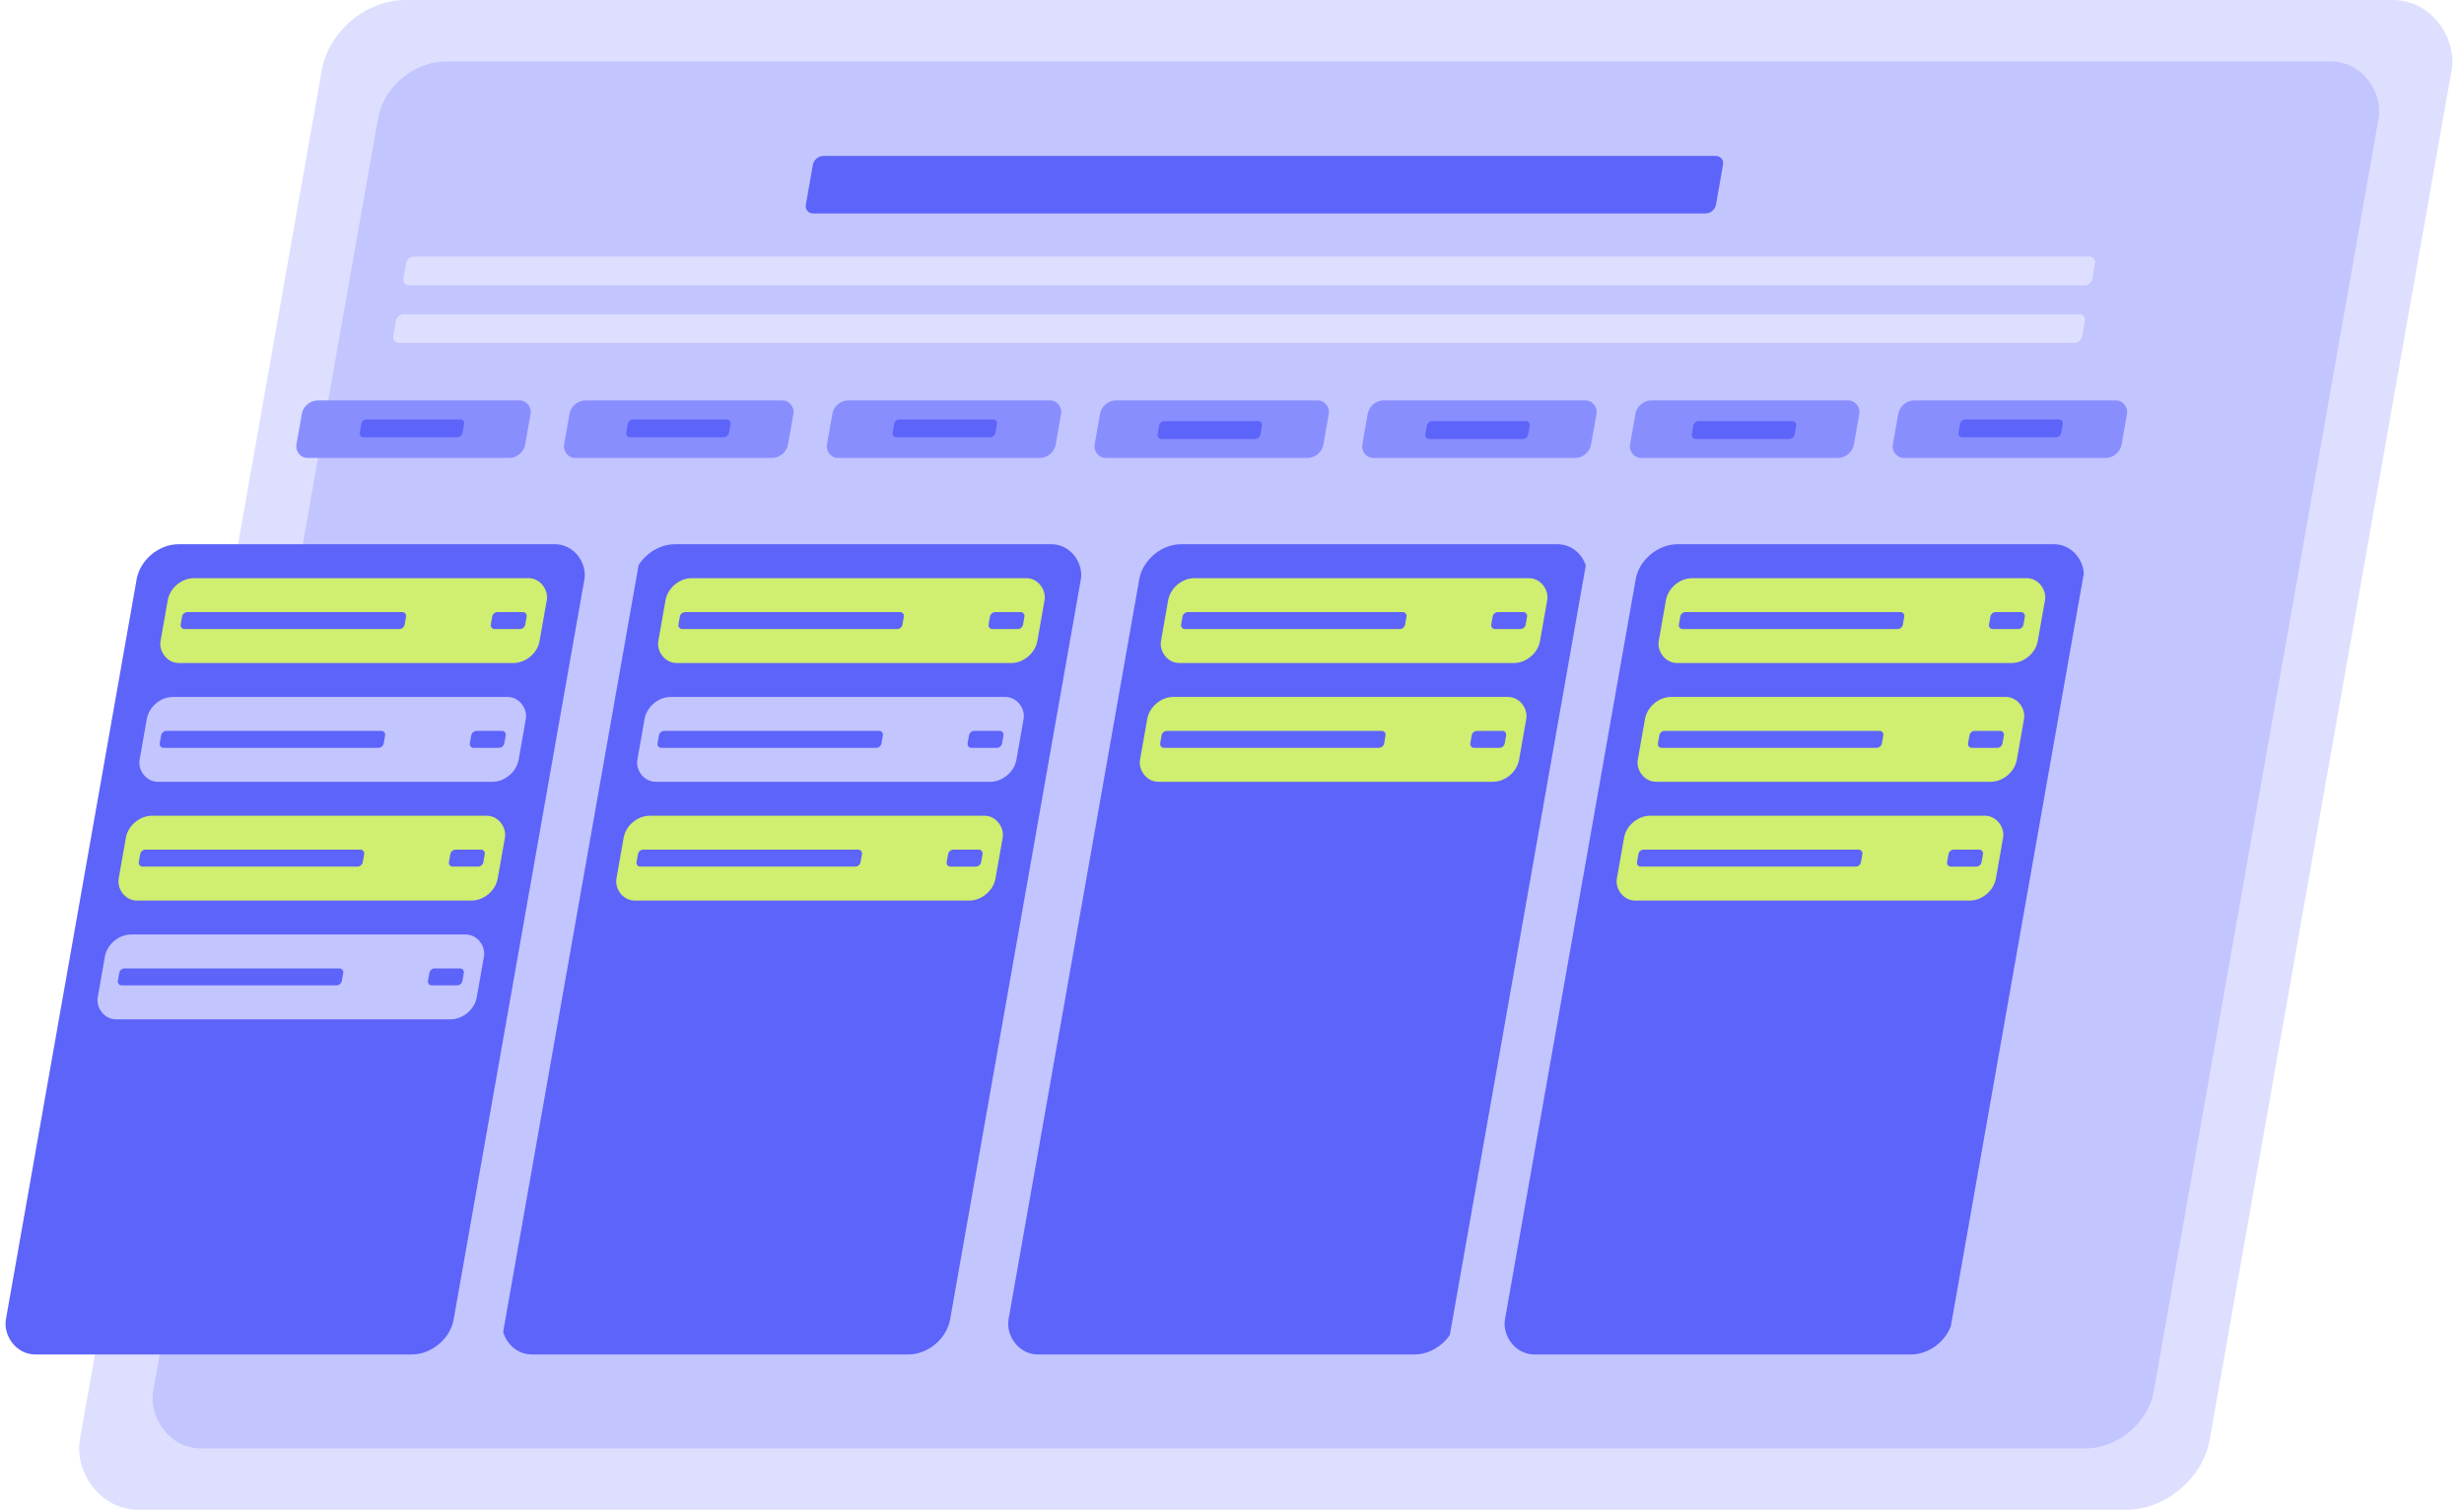
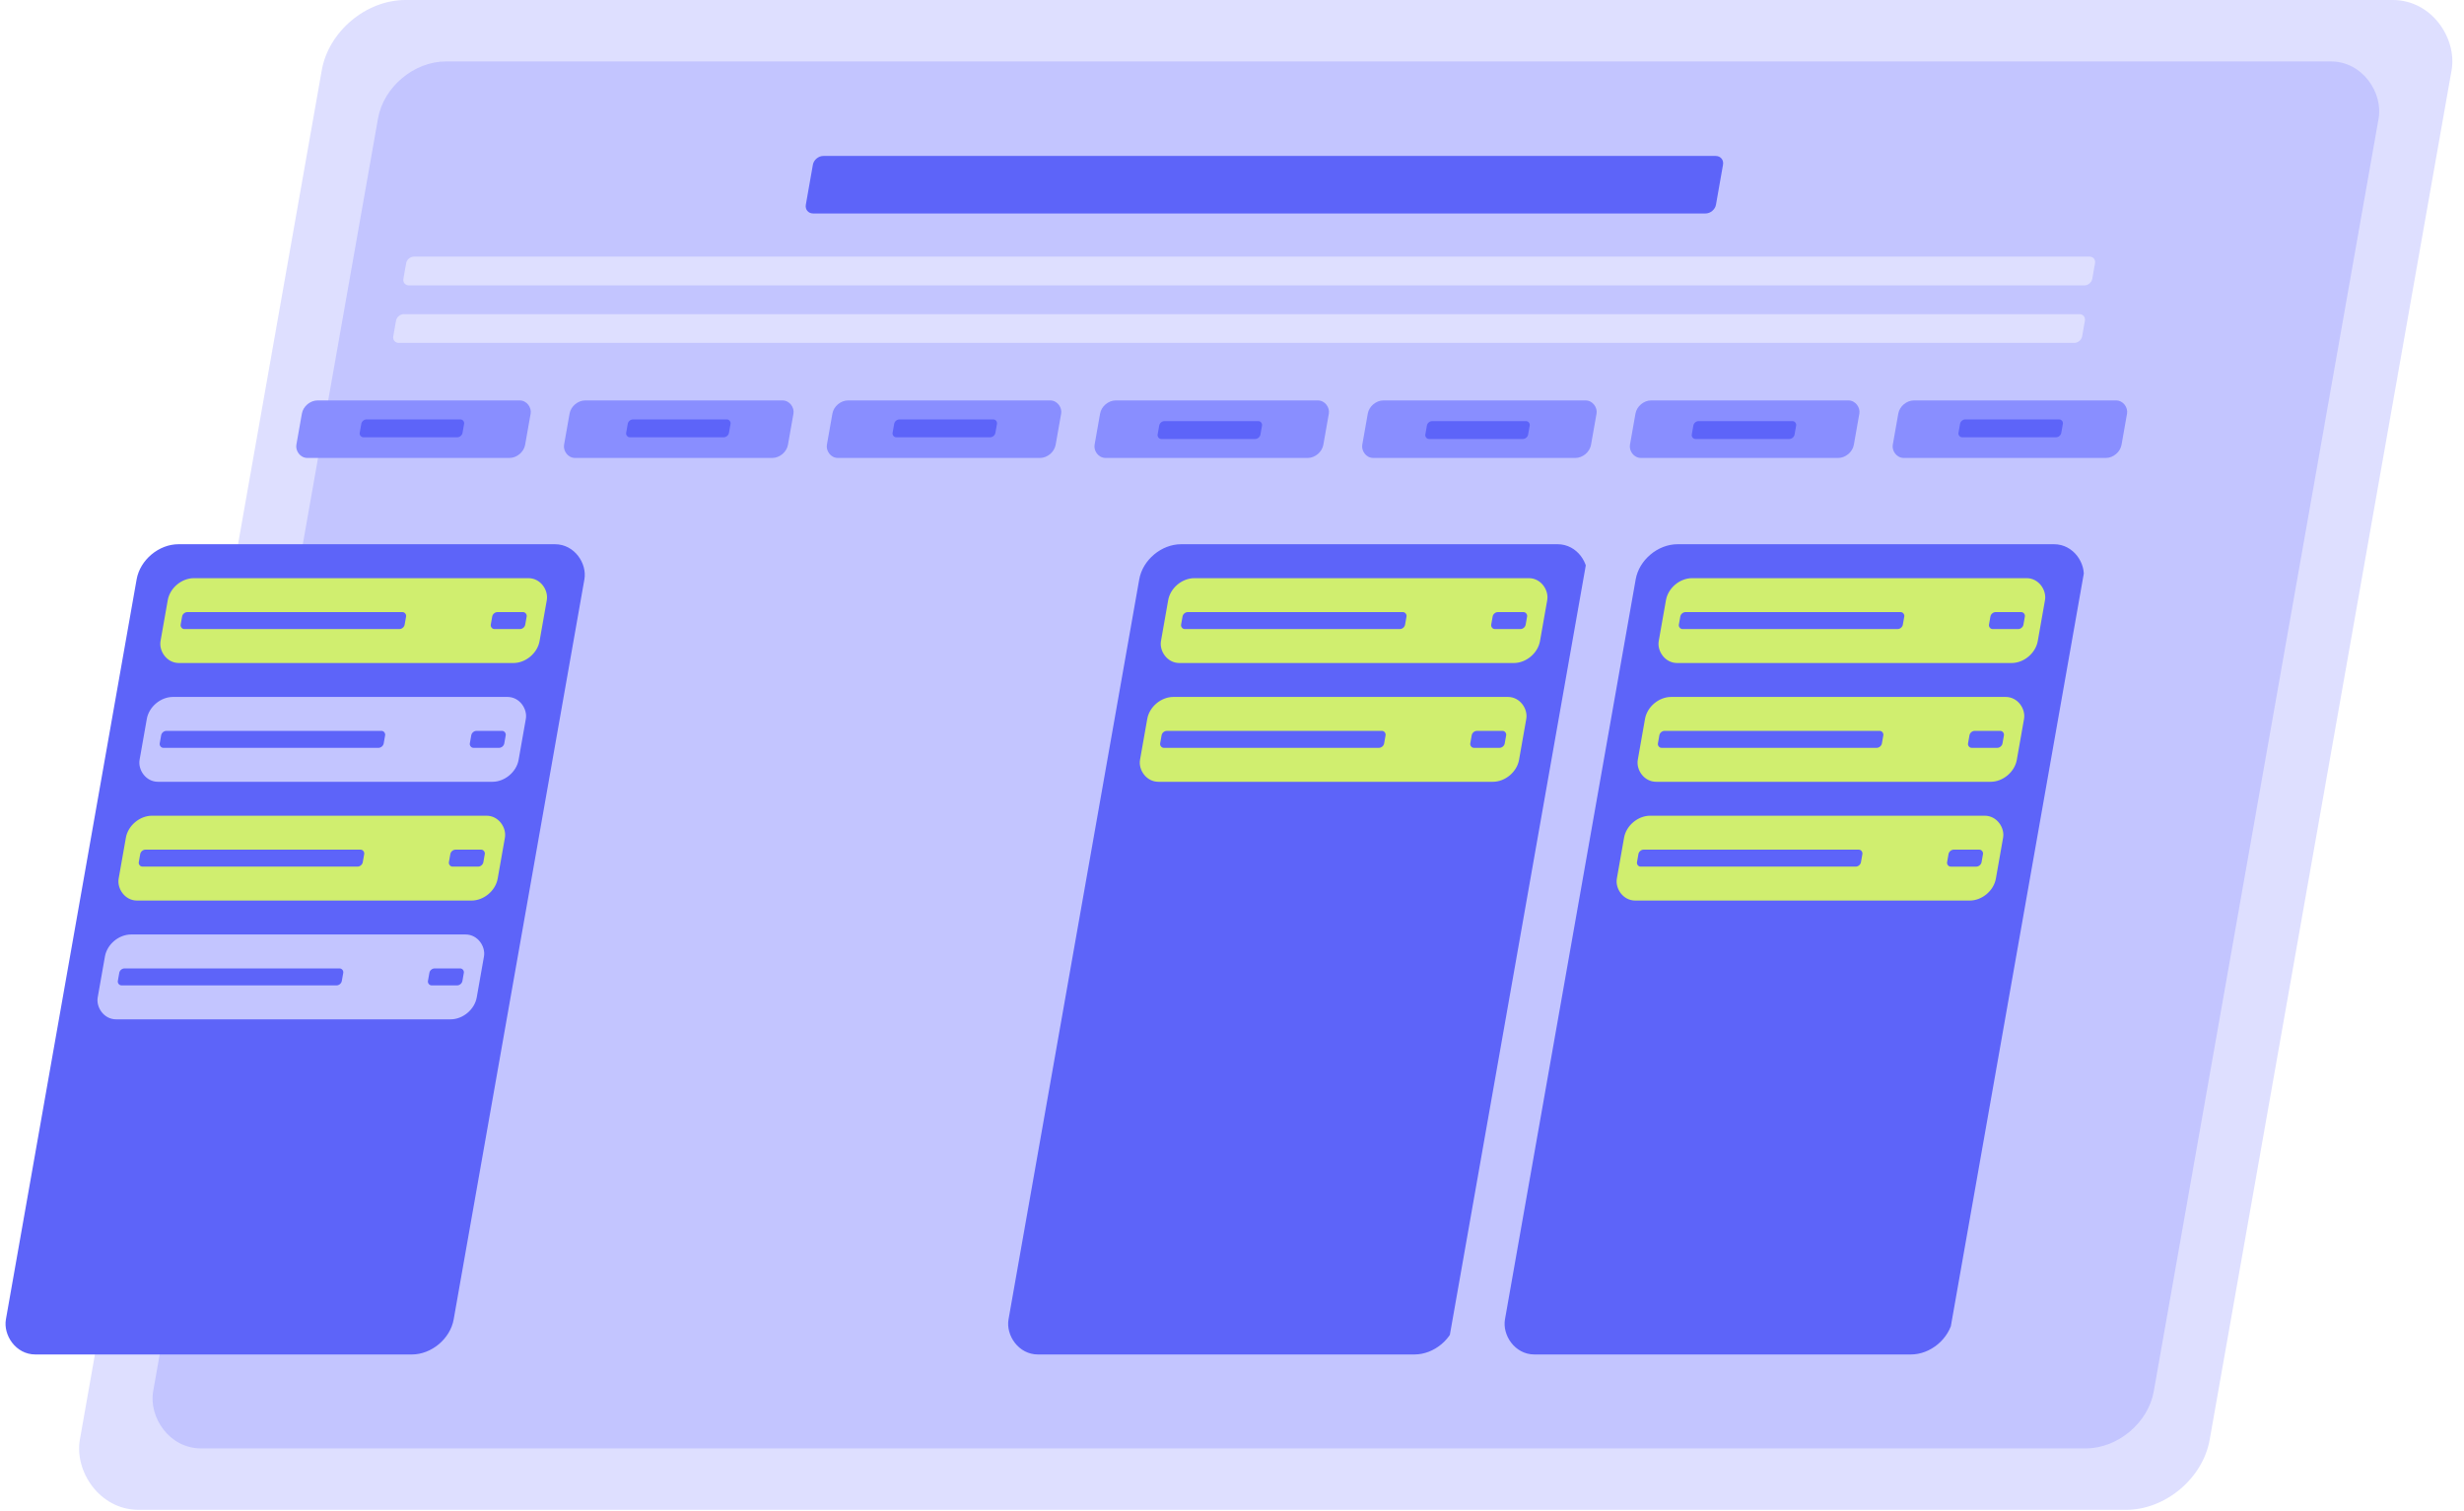
<svg xmlns="http://www.w3.org/2000/svg" width="553" height="339" viewBox="0 0 553 339" fill="none">
  <rect width="478" height="344" rx="16" transform="matrix(1 0 -0.174 0.985 75 0)" fill="#DEDFFF" />
  <rect width="449" height="316" rx="13" transform="matrix(1 0 -0.174 0.985 87.098 13.787)" fill="#C3C5FF" />
  <rect width="51.34" height="13.108" rx="3" transform="matrix(1 0 -0.174 0.985 68.275 89.862)" fill="#898EFF" />
  <rect width="23.072" height="4.072" rx="1" transform="matrix(1 0 -0.174 0.985 81.264 94.124)" fill="#5D64F9" />
  <rect width="50.247" height="13.108" rx="3" transform="matrix(1 0 -0.174 0.985 128.354 89.862)" fill="#898EFF" />
  <rect width="23.072" height="4.072" rx="1" transform="matrix(1 0 -0.174 0.985 141.061 94.124)" fill="#5D64F9" />
  <rect width="51.34" height="13.108" rx="3" transform="matrix(1 0 -0.174 0.985 187.34 89.862)" fill="#898EFF" />
  <rect width="23.072" height="4.072" rx="1" transform="matrix(1 0 -0.174 0.985 200.859 94.124)" fill="#5D64F9" />
  <rect width="51.34" height="13.108" rx="3" transform="matrix(1 0 -0.174 0.985 247.418 89.862)" fill="#898EFF" />
  <rect width="23.072" height="4.072" rx="1" transform="matrix(1 0 -0.174 0.985 260.342 94.505)" fill="#5D64F9" />
  <rect width="51.34" height="13.108" rx="3" transform="matrix(1 0 -0.174 0.985 307.496 89.862)" fill="#898EFF" />
  <rect width="23.072" height="4.072" rx="1" transform="matrix(1 0 -0.174 0.985 320.42 94.505)" fill="#5D64F9" />
  <rect width="50.247" height="13.108" rx="3" transform="matrix(1 0 -0.174 0.985 367.574 89.862)" fill="#898EFF" />
  <rect width="23.072" height="4.072" rx="1" transform="matrix(1 0 -0.174 0.985 380.219 94.505)" fill="#5D64F9" />
  <rect width="51.34" height="13.108" rx="3" transform="matrix(1 0 -0.174 0.985 426.559 89.862)" fill="#898EFF" />
  <rect width="23.072" height="4.072" rx="1" transform="matrix(1 0 -0.174 0.985 440.078 94.124)" fill="#5D64F9" />
  <path fill-rule="evenodd" clip-rule="evenodd" d="M385.12 45.939C384.928 47.027 383.877 47.909 382.773 47.909L182.507 47.909C181.402 47.909 180.663 47.027 180.854 45.939L182.436 36.97C182.628 35.882 183.679 35 184.783 35L385.049 35C386.153 35 386.893 35.882 386.701 36.97L385.12 45.939Z" fill="#5D64F9" />
  <path fill-rule="evenodd" clip-rule="evenodd" d="M469.575 62.568C469.431 63.383 468.643 64.045 467.814 64.045L91.776 64.045C90.948 64.045 90.393 63.383 90.536 62.568L91.154 59.068C91.297 58.252 92.086 57.59 92.914 57.59L468.952 57.59C469.781 57.59 470.336 58.252 470.192 59.068L469.575 62.568Z" fill="#DEDFFF" />
  <path fill-rule="evenodd" clip-rule="evenodd" d="M467.299 75.476C467.155 76.292 466.367 76.953 465.539 76.953L89.501 76.953C88.672 76.953 88.117 76.292 88.261 75.476L88.878 71.976C89.022 71.16 89.81 70.499 90.639 70.499L466.677 70.499C467.505 70.499 468.06 71.16 467.916 71.976L467.299 75.476Z" fill="#DEDFFF" />
  <g clip-path="url(#clip0_600_3543)">
    <rect width="100.494" height="184.604" rx="8" transform="matrix(1 1.50222e-08 -0.174 0.985 32.057 122.135)" fill="#5D64F9" />
    <rect width="85.066" height="19.333" rx="5" transform="matrix(1 1.50222e-08 -0.174 0.985 38.522 129.751)" fill="#D0EE6F" />
    <rect width="50.267" height="3.867" rx="1" transform="matrix(1 1.50222e-08 -0.174 0.985 41.045 137.366)" fill="#5D64F9" />
    <rect width="7.733" height="3.867" rx="1" transform="matrix(1 1.50222e-08 -0.174 0.985 110.645 137.366)" fill="#5D64F9" />
    <rect width="85.066" height="19.333" rx="5" transform="matrix(1 1.50222e-08 -0.174 0.985 33.82 156.406)" fill="#C3C5FF" />
    <rect width="50.267" height="3.867" rx="1" transform="matrix(1 1.50222e-08 -0.174 0.985 36.344 164.022)" fill="#5D64F9" />
    <rect width="7.733" height="3.867" rx="1" transform="matrix(1 1.50222e-08 -0.174 0.985 105.943 164.022)" fill="#5D64F9" />
    <rect width="85.066" height="19.333" rx="5" transform="matrix(1 1.50222e-08 -0.174 0.985 29.123 183.062)" fill="#D0EE6F" />
    <rect width="50.267" height="3.867" rx="1" transform="matrix(1 1.50222e-08 -0.174 0.985 31.646 190.677)" fill="#5D64F9" />
    <rect width="7.733" height="3.867" rx="1" transform="matrix(1 1.50222e-08 -0.174 0.985 101.246 190.677)" fill="#5D64F9" />
    <rect width="85.066" height="19.333" rx="5" transform="matrix(1 1.50222e-08 -0.174 0.985 24.422 209.717)" fill="#C3C5FF" />
    <rect width="50.267" height="3.867" rx="1" transform="matrix(1 1.50222e-08 -0.174 0.985 26.945 217.332)" fill="#5D64F9" />
    <rect width="7.733" height="3.867" rx="1" transform="matrix(1 1.50222e-08 -0.174 0.985 96.545 217.332)" fill="#5D64F9" />
  </g>
  <g clip-path="url(#clip1_600_3543)">
    <rect width="100.494" height="184.604" rx="8" transform="matrix(1 1.50222e-08 -0.174 0.985 143.475 122.135)" fill="#5D64F9" />
    <rect width="85.066" height="19.333" rx="5" transform="matrix(1 1.50222e-08 -0.174 0.985 150.238 129.75)" fill="#D0EE6F" />
    <rect width="50.267" height="3.867" rx="1" transform="matrix(1 1.50222e-08 -0.174 0.985 152.762 137.366)" fill="#5D64F9" />
    <rect width="7.733" height="3.867" rx="1" transform="matrix(1 1.50222e-08 -0.174 0.985 222.361 137.366)" fill="#5D64F9" />
    <rect width="85.066" height="19.333" rx="5" transform="matrix(1 1.50222e-08 -0.174 0.985 145.537 156.406)" fill="#C3C5FF" />
    <rect width="50.267" height="3.867" rx="1" transform="matrix(1 1.50222e-08 -0.174 0.985 148.061 164.022)" fill="#5D64F9" />
    <rect width="7.733" height="3.867" rx="1" transform="matrix(1 1.50222e-08 -0.174 0.985 217.66 164.022)" fill="#5D64F9" />
    <rect width="85.066" height="19.333" rx="5" transform="matrix(1 1.50222e-08 -0.174 0.985 140.838 183.062)" fill="#D0EE6F" />
    <rect width="50.267" height="3.867" rx="1" transform="matrix(1 1.50222e-08 -0.174 0.985 143.361 190.677)" fill="#5D64F9" />
    <rect width="7.733" height="3.867" rx="1" transform="matrix(1 1.50222e-08 -0.174 0.985 212.961 190.678)" fill="#5D64F9" />
  </g>
  <g clip-path="url(#clip2_600_3543)">
    <rect width="100.494" height="184.604" rx="8" transform="matrix(1 1.50222e-08 -0.174 0.985 257.076 122.135)" fill="#5D64F9" />
    <rect width="85.066" height="19.333" rx="5" transform="matrix(1 1.50222e-08 -0.174 0.985 263.051 129.751)" fill="#D0EE6F" />
    <rect width="50.267" height="3.867" rx="1" transform="matrix(1 1.50222e-08 -0.174 0.985 265.574 137.366)" fill="#5D64F9" />
    <rect width="7.733" height="3.867" rx="1" transform="matrix(1 1.50222e-08 -0.174 0.985 335.174 137.366)" fill="#5D64F9" />
    <rect width="85.066" height="19.333" rx="5" transform="matrix(1 1.50222e-08 -0.174 0.985 258.35 156.406)" fill="#D0EE6F" />
    <rect width="50.267" height="3.867" rx="1" transform="matrix(1 1.50222e-08 -0.174 0.985 260.873 164.022)" fill="#5D64F9" />
    <rect width="7.733" height="3.867" rx="1" transform="matrix(1 1.50222e-08 -0.174 0.985 330.473 164.022)" fill="#5D64F9" />
  </g>
  <g clip-path="url(#clip3_600_3543)">
    <rect width="100.494" height="184.604" rx="8" transform="matrix(1 1.73994e-08 -0.174 0.985 368.494 122.135)" fill="#5D64F9" />
    <rect width="85.066" height="19.333" rx="5" transform="matrix(1 1.73994e-08 -0.174 0.985 374.766 129.75)" fill="#D0EE6F" />
    <rect width="50.267" height="3.867" rx="1" transform="matrix(1 1.73994e-08 -0.174 0.985 377.289 137.365)" fill="#5D64F9" />
    <rect width="7.733" height="3.867" rx="1" transform="matrix(1 1.73994e-08 -0.174 0.985 446.889 137.366)" fill="#5D64F9" />
    <rect width="85.066" height="19.333" rx="5" transform="matrix(1 1.73994e-08 -0.174 0.985 370.064 156.406)" fill="#D0EE6F" />
    <rect width="50.267" height="3.867" rx="1" transform="matrix(1 1.73994e-08 -0.174 0.985 372.588 164.022)" fill="#5D64F9" />
    <rect width="7.733" height="3.867" rx="1" transform="matrix(1 1.73994e-08 -0.174 0.985 442.188 164.022)" fill="#5D64F9" />
    <rect width="85.066" height="19.333" rx="5" transform="matrix(1 1.73994e-08 -0.174 0.985 365.365 183.062)" fill="#D0EE6F" />
    <rect width="50.267" height="3.867" rx="1" transform="matrix(1 1.73994e-08 -0.174 0.985 367.889 190.677)" fill="#5D64F9" />
    <rect width="7.733" height="3.867" rx="1" transform="matrix(1 1.73994e-08 -0.174 0.985 437.488 190.678)" fill="#5D64F9" />
  </g>
  <defs>
    <clipPath id="clip0_600_3543">
      <rect width="184.604" height="100.494" fill="white" transform="matrix(-0.174 0.985 -1 -6.04467e-08 132.551 122.135)" />
    </clipPath>
    <clipPath id="clip1_600_3543">
-       <rect width="184.604" height="100.494" fill="white" transform="matrix(-0.174 0.985 -1 -6.04467e-08 244.645 122.135)" />
-     </clipPath>
+       </clipPath>
    <clipPath id="clip2_600_3543">
      <rect width="184.604" height="100.494" fill="white" transform="matrix(-0.174 0.985 -1 -6.04467e-08 356.74 122.135)" />
    </clipPath>
    <clipPath id="clip3_600_3543">
      <rect width="184.604" height="100.494" fill="white" transform="matrix(-0.174 0.985 -1 -6.04467e-08 468.834 122.135)" />
    </clipPath>
  </defs>
</svg>